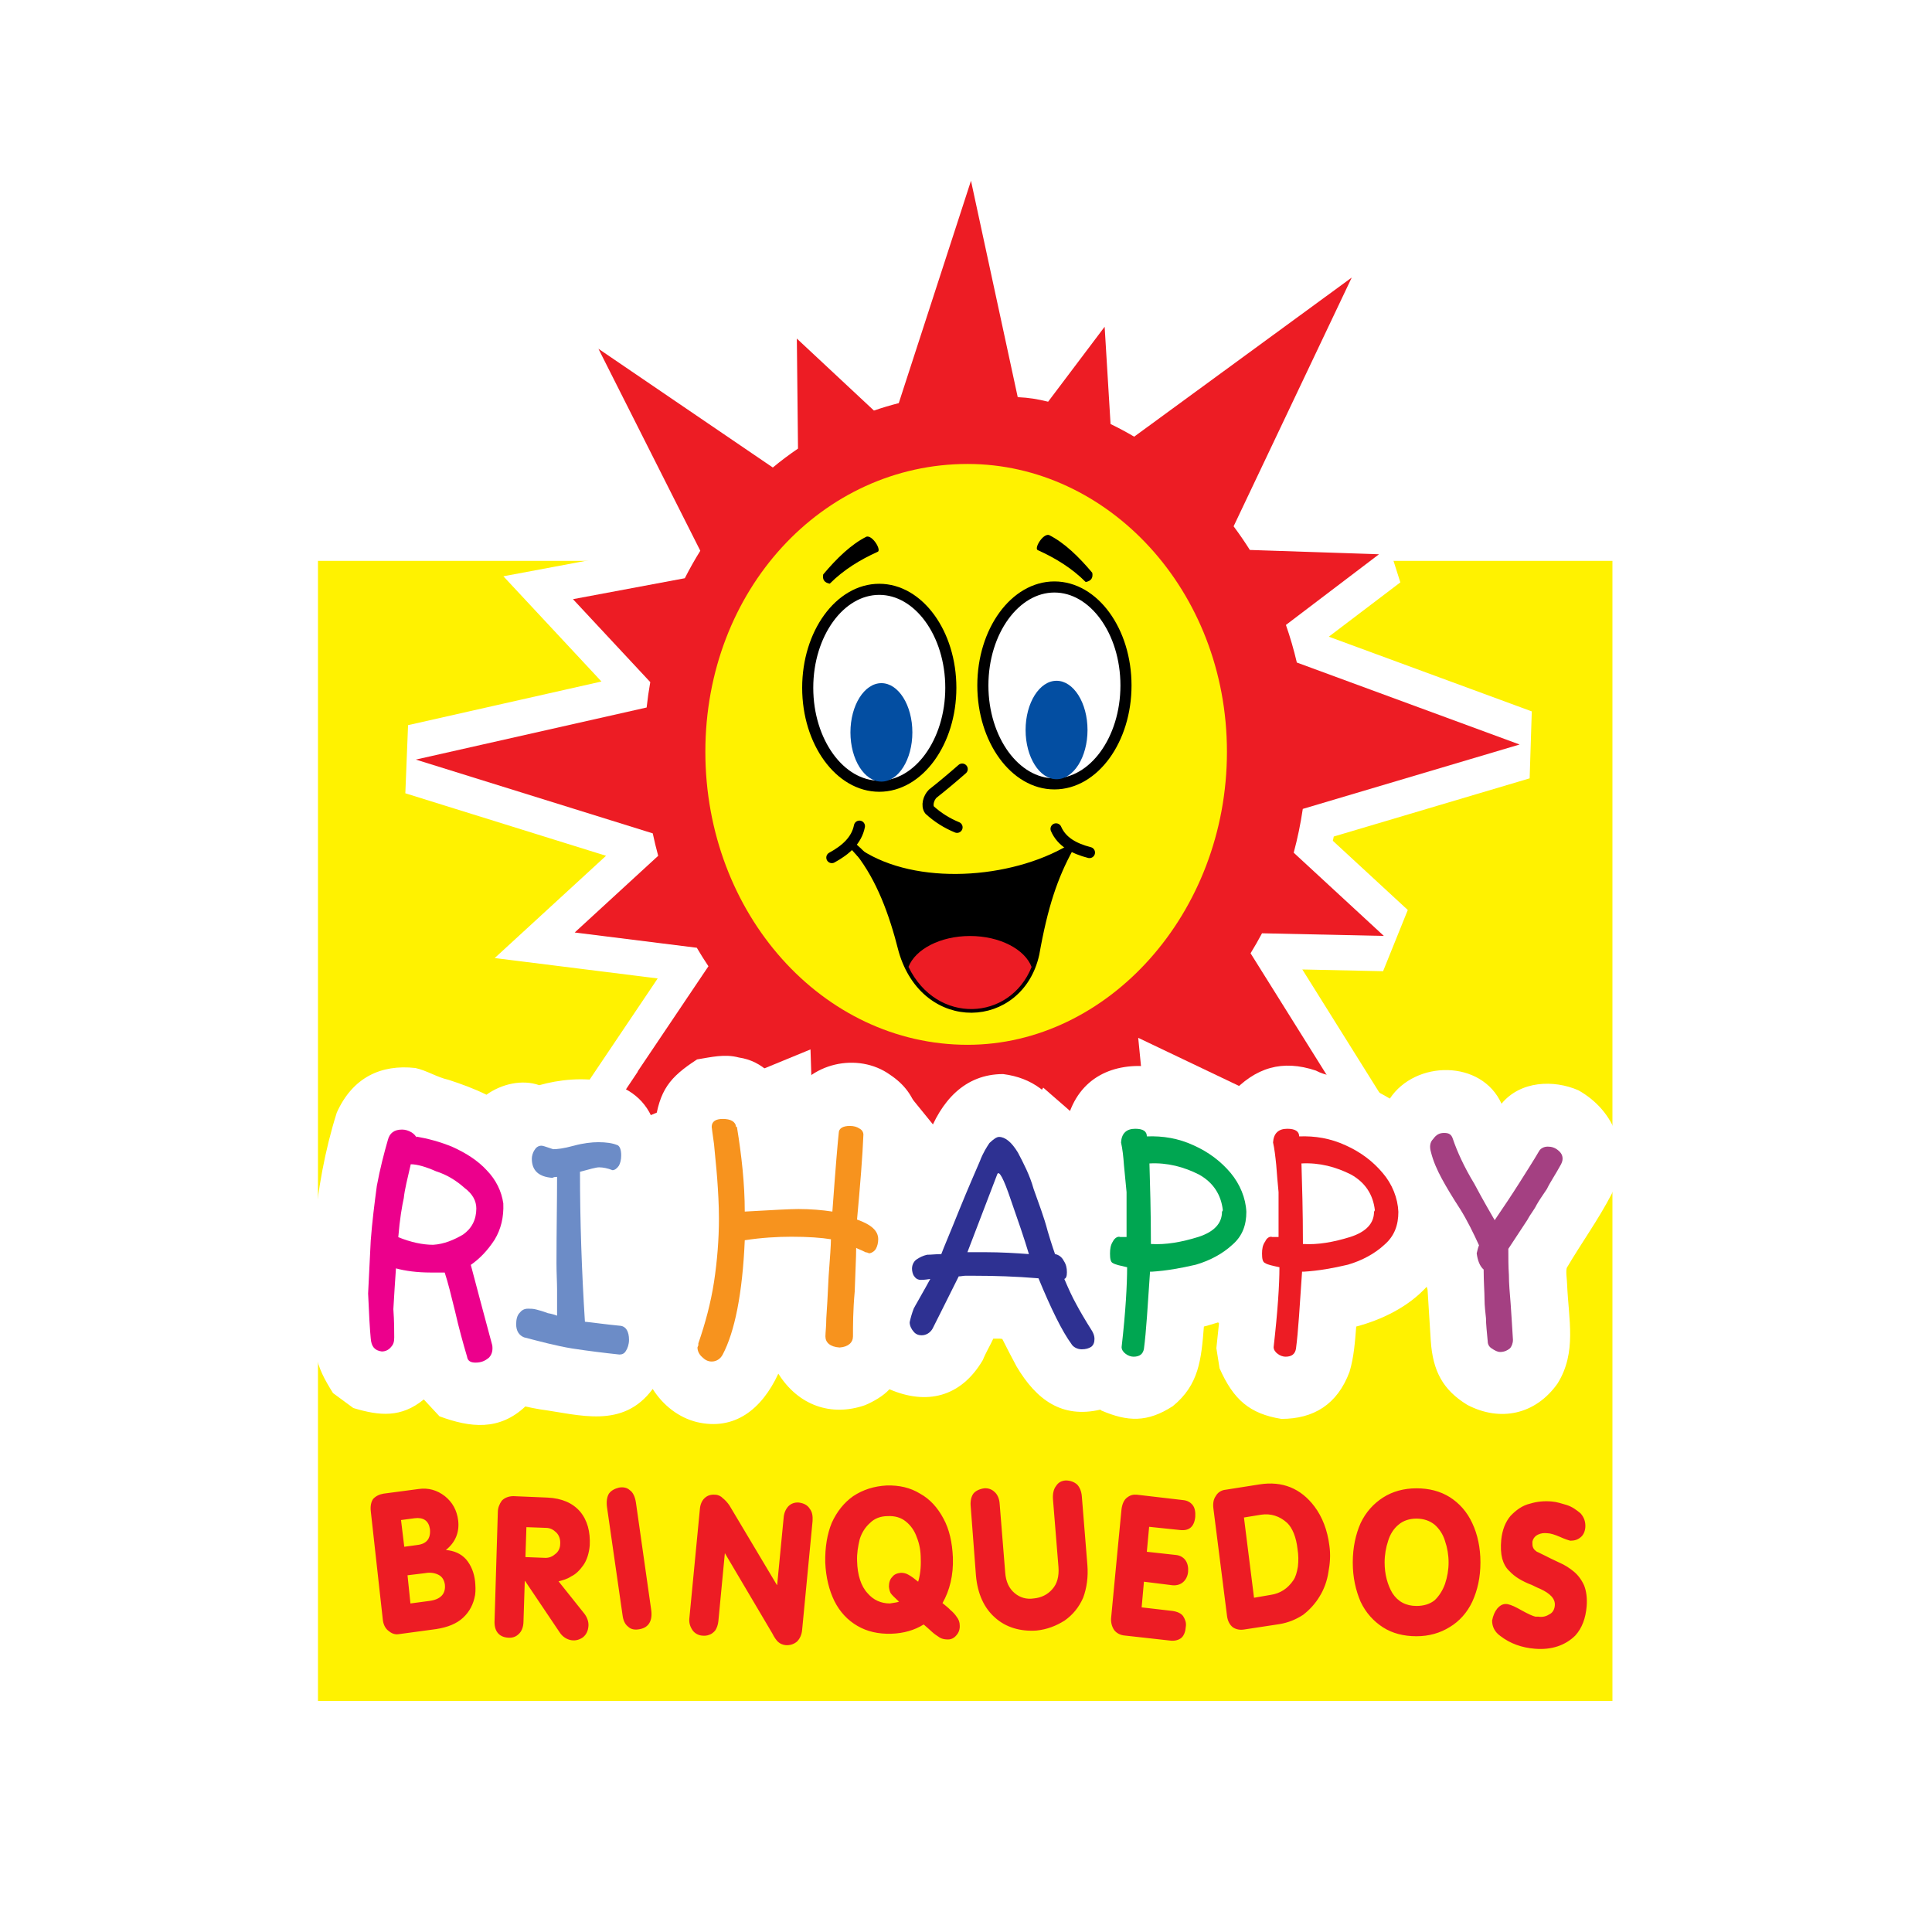
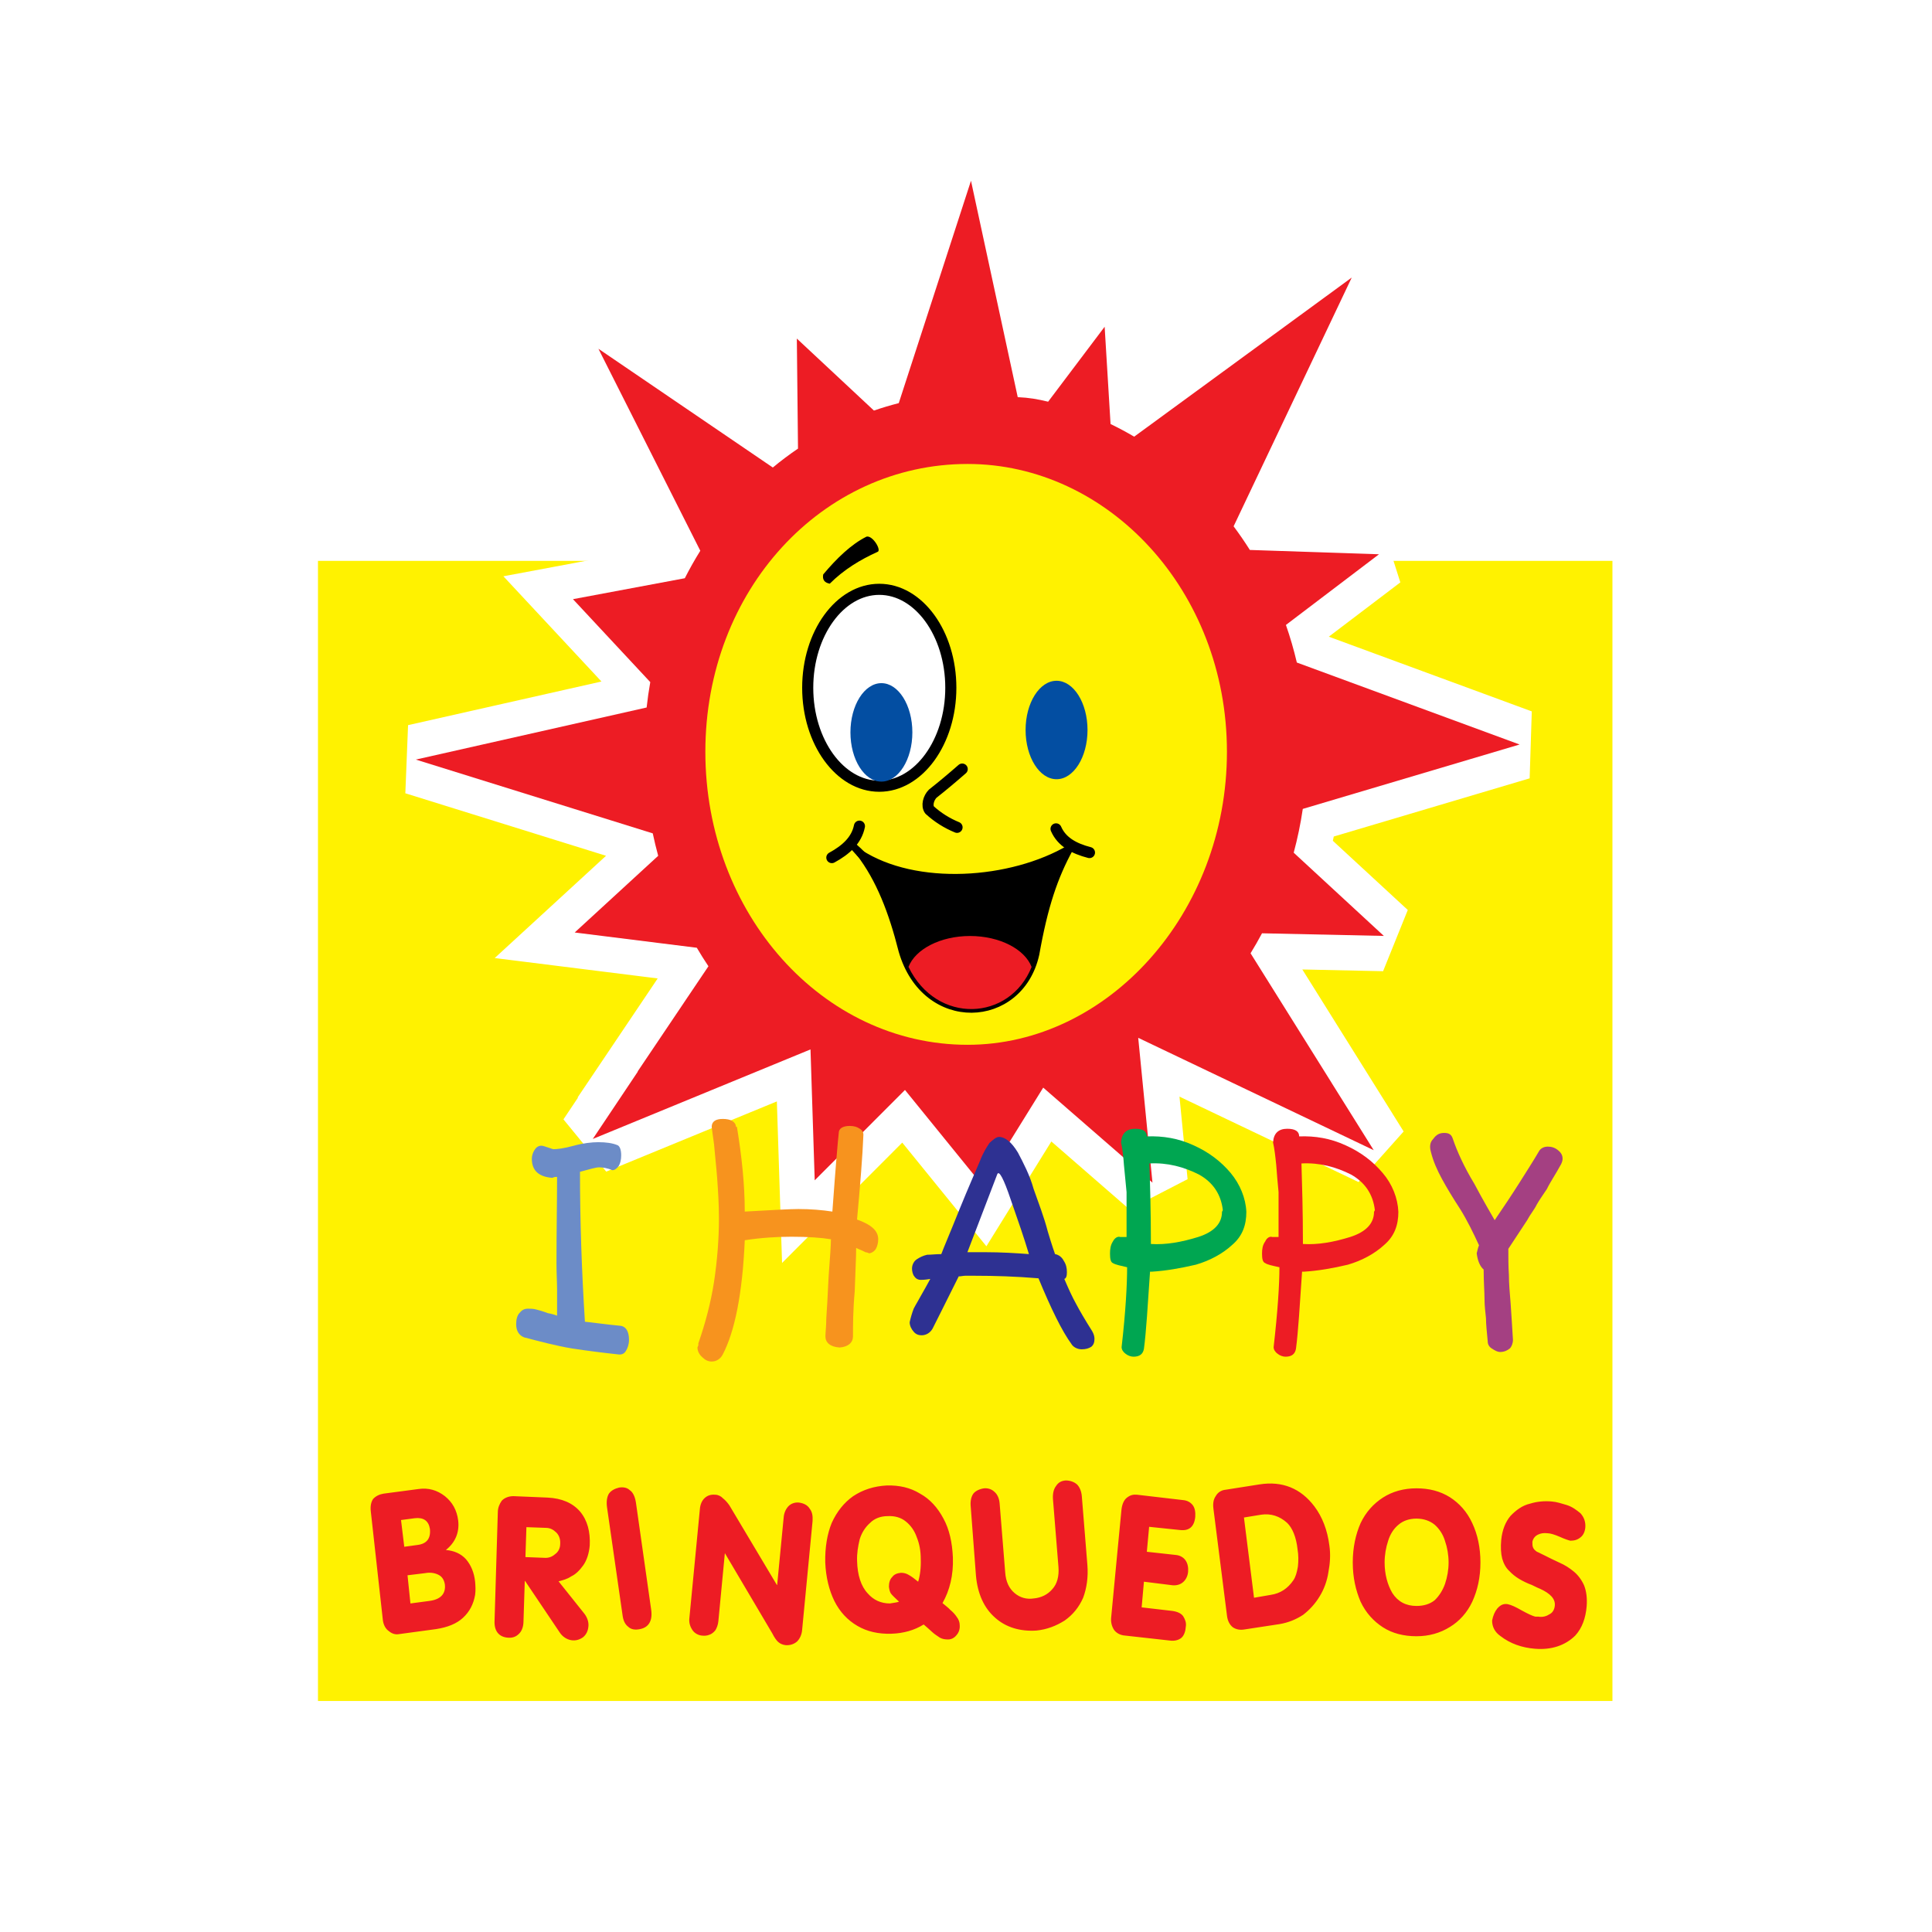
<svg xmlns="http://www.w3.org/2000/svg" version="1.0" id="Layer_1" x="0px" y="0px" width="192.756px" height="192.756px" viewBox="0 0 192.756 192.756" enable-background="new 0 0 192.756 192.756" xml:space="preserve">
  <g>
-     <polygon fill-rule="evenodd" clip-rule="evenodd" fill="#FFFFFF" points="0,0 192.756,0 192.756,192.756 0,192.756 0,0  " />
    <polygon fill-rule="evenodd" clip-rule="evenodd" fill="#FFF200" points="31.724,55.958 160.873,55.958 160.873,169.707    31.724,169.707 31.724,55.958  " />
    <path fill="none" stroke="#FFFFFF" stroke-width="7.043" stroke-miterlimit="2.613" d="M132.845,108.023l4.211,6.732   l-23.496-11.211l1.422,14.447l-10.9-9.479l-6.054,9.766l-7.739-9.533l-9.005,9.014l-0.42-13.059l-21.721,8.936l4.495-6.725   l-0.024-0.004l4.513-6.707l0.511-0.764l0.001,0.002l2.042-3.034c-0.404-0.601-0.79-1.218-1.159-1.846l-12.183-1.524l8.329-7.651   c-0.201-0.737-0.382-1.483-0.542-2.238l-23.638-7.362l23.027-5.195c0.093-0.855,0.215-1.7,0.363-2.534l-7.712-8.275l11.158-2.089   c0.478-0.94,0.994-1.855,1.546-2.741L59.706,34.797l17.398,11.847c0.809-0.669,1.647-1.3,2.513-1.886L79.501,33.78l7.69,7.181   c0.812-0.279,1.639-0.526,2.478-0.74l7.206-22.186l4.664,21.589c1.146,0.054,1.935,0.189,3.033,0.453l5.638-7.477l0.59,9.706   c0.803,0.387,1.589,0.808,2.357,1.261l21.705-15.874L123.077,52.51c0.568,0.761,1.11,1.548,1.621,2.359l12.885,0.431l-9.287,7.051   c0.425,1.218,0.79,2.469,1.089,3.75l22.225,8.179l-21.631,6.425c-0.219,1.488-0.523,2.946-0.906,4.369l8.993,8.303l-12.155-0.262   c-0.362,0.678-0.742,1.343-1.142,1.993l8.08,12.917H132.845L132.845,108.023z" />
    <path fill-rule="evenodd" clip-rule="evenodd" fill="#ED1C24" d="M132.845,108.023l4.211,6.732l-23.496-11.211l1.422,14.447   l-10.9-9.479l-6.054,9.766l-7.739-9.533l-9.005,9.014l-0.42-13.059l-21.722,8.934l4.496-6.723l-0.024-0.004l4.513-6.707   l0.511-0.764l0.001,0.002l2.042-3.034c-0.403-0.601-0.79-1.218-1.159-1.846l-12.183-1.524l8.329-7.651   c-0.201-0.737-0.382-1.483-0.542-2.238l-23.638-7.362l23.027-5.196c0.093-0.854,0.215-1.7,0.363-2.533l-7.712-8.275l11.158-2.089   c0.478-0.94,0.994-1.855,1.546-2.741L59.706,34.797l17.398,11.847c0.809-0.669,1.647-1.3,2.513-1.887L79.501,33.78l7.69,7.181   c0.812-0.279,1.639-0.526,2.478-0.74l7.206-22.186l4.664,21.589c1.146,0.054,1.935,0.189,3.033,0.453l5.638-7.477l0.59,9.706   c0.803,0.387,1.589,0.808,2.356,1.261l21.706-15.874L123.077,52.51c0.568,0.761,1.11,1.548,1.621,2.359l12.885,0.431l-9.287,7.051   c0.425,1.218,0.79,2.469,1.089,3.75l22.225,8.179l-21.631,6.425c-0.219,1.488-0.523,2.946-0.906,4.369l8.993,8.303l-12.155-0.262   c-0.362,0.678-0.742,1.343-1.142,1.993l8.08,12.917H132.845L132.845,108.023z" />
    <path fill-rule="evenodd" clip-rule="evenodd" fill="#FFF200" d="M96.54,46.289c-14.492,0-26.167,12.583-26.167,28.718   c0,16.133,11.675,29.233,26.167,29.233c13.963,0,25.872-13.1,25.872-29.233C122.412,58.873,110.503,46.289,96.54,46.289   L96.54,46.289z" />
    <path fill-rule="evenodd" clip-rule="evenodd" fill="#FFFFFF" stroke="#000000" stroke-width="1.107" stroke-linecap="round" stroke-linejoin="round" stroke-miterlimit="2.613" d="   M87.725,58.797c3.932,0,7.139,4.413,7.139,9.823s-3.208,9.822-7.139,9.822s-7.139-4.413-7.139-9.822S83.793,58.797,87.725,58.797   L87.725,58.797z" />
    <path fill-rule="evenodd" clip-rule="evenodd" fill="#034EA2" d="M87.939,68.158c1.702,0,3.088,2.206,3.088,4.911   s-1.387,4.912-3.088,4.912c-1.703,0-3.091-2.207-3.091-4.912S86.237,68.158,87.939,68.158L87.939,68.158z" />
-     <path fill-rule="evenodd" clip-rule="evenodd" fill="#FFFFFF" stroke="#000000" stroke-width="1.107" stroke-linecap="round" stroke-linejoin="round" stroke-miterlimit="2.613" d="   M105.199,58.563c3.933,0,7.14,4.412,7.14,9.822c0,5.411-3.207,9.822-7.14,9.822c-3.932,0-7.139-4.412-7.139-9.822   C98.061,62.975,101.268,58.563,105.199,58.563L105.199,58.563z" />
    <path fill-rule="evenodd" clip-rule="evenodd" fill="#034EA2" d="M105.412,67.921c1.702,0,3.09,2.206,3.09,4.911   s-1.388,4.911-3.09,4.911s-3.089-2.206-3.089-4.911S103.71,67.921,105.412,67.921L105.412,67.921z" />
    <path fill-rule="evenodd" clip-rule="evenodd" d="M82.785,58.234c1.389-1.395,3.045-2.396,4.751-3.167   c0.468-0.11-0.461-1.686-1.083-1.527c-1.537,0.769-2.977,2.17-4.322,3.771C82.034,57.828,82.252,58.134,82.785,58.234   L82.785,58.234z" />
-     <path fill-rule="evenodd" clip-rule="evenodd" d="M108.322,58.068c-1.389-1.395-3.045-2.395-4.751-3.167   c-0.469-0.109,0.462-1.685,1.083-1.526c1.537,0.769,2.977,2.17,4.322,3.771C109.073,57.662,108.857,57.969,108.322,58.068   L108.322,58.068z" />
    <path fill="none" stroke="#000000" stroke-width="1.107" stroke-linecap="round" stroke-linejoin="round" stroke-miterlimit="2.613" d="   M96,76.731c-1.04,0.911-2.021,1.729-2.944,2.456c-0.419,0.422-0.63,1.191-0.313,1.623c0.807,0.737,1.72,1.314,2.742,1.733    M82.993,85.563c1.417-0.771,2.477-1.739,2.753-3.138 M108.696,85.06c-1.54-0.396-2.773-1.072-3.334-2.364" />
    <path fill-rule="evenodd" clip-rule="evenodd" stroke="#000000" stroke-width="0.704" stroke-linejoin="round" stroke-miterlimit="2.613" d="   M106.733,84.636c-5.859,3.455-15.388,4.107-20.964,0.465c1.987,2.588,3.247,5.842,4.235,9.761   c2.304,7.962,11.758,7.464,13.337,0.332C104.197,90.377,105.177,87.484,106.733,84.636L106.733,84.636z" />
    <path fill="none" stroke="#000000" stroke-width="0.704" stroke-linecap="round" stroke-linejoin="round" stroke-miterlimit="2.613" d="   M86.325,85.602c-0.519-0.305-0.95-0.979-1.385-1.343c0.372,0.345,1.063,0.894,1.462,1.512" />
    <path fill-rule="evenodd" clip-rule="evenodd" fill="#ED1C24" d="M96.781,93.385c2.963,0,5.462,1.318,6.142,3.089   c-2.165,5.407-9.475,5.793-12.282-0.007C91.325,94.7,93.821,93.385,96.781,93.385L96.781,93.385z" />
    <path fill-rule="evenodd" clip-rule="evenodd" fill="#ED1C24" d="M40.334,154.322l1.295-0.178c0.94-0.107,1.361-0.643,1.264-1.602   c-0.129-0.818-0.647-1.174-1.523-1.068l-1.36,0.18L40.334,154.322L40.334,154.322z M40.949,159.977l1.88-0.25   c1.135-0.143,1.653-0.713,1.557-1.637c-0.065-0.424-0.26-0.781-0.617-0.959c-0.324-0.178-0.81-0.285-1.36-0.178l-1.75,0.213   L40.949,159.977L40.949,159.977z M36.996,150.799c-0.064-0.533,0.032-0.959,0.227-1.244c0.26-0.283,0.616-0.463,1.038-0.533   l3.5-0.463c0.972-0.141,1.848,0.109,2.626,0.713c0.746,0.602,1.199,1.387,1.329,2.453c0.129,1.174-0.292,2.17-1.232,2.918   c0.811,0.068,1.492,0.354,2.01,0.924c0.486,0.57,0.811,1.314,0.908,2.24c0.033,0.391,0.065,0.854,0,1.316   c-0.162,0.924-0.551,1.672-1.199,2.275c-0.648,0.605-1.556,0.961-2.69,1.137l-3.694,0.5c-0.356,0.07-0.712-0.037-1.004-0.285   c-0.325-0.215-0.551-0.604-0.616-1.102L36.996,150.799L36.996,150.799z M49.668,150.871c0-0.426,0.161-0.816,0.387-1.137   c0.26-0.285,0.682-0.463,1.168-0.463l3.402,0.143c1.427,0.07,2.496,0.533,3.242,1.385c0.745,0.889,1.037,2.029,0.972,3.381   c-0.065,0.781-0.292,1.494-0.648,1.992c-0.356,0.496-0.745,0.889-1.199,1.102c-0.422,0.285-0.876,0.393-1.264,0.496l2.528,3.168   c0.291,0.354,0.486,0.816,0.454,1.277c-0.033,0.467-0.195,0.855-0.551,1.141c-0.356,0.248-0.746,0.354-1.167,0.285   c-0.422-0.072-0.843-0.32-1.134-0.748l-3.468-5.156h-0.033l-0.128,4.018c0,0.57-0.195,1.031-0.486,1.281   c-0.293,0.285-0.649,0.391-1.07,0.355c-0.908-0.07-1.394-0.676-1.329-1.742L49.668,150.871L49.668,150.871z M52.52,152.365   l-0.098,2.986l1.848,0.072c0.421,0.035,0.777-0.072,1.102-0.355c0.356-0.248,0.518-0.641,0.518-1.031   c0.033-0.428-0.097-0.855-0.39-1.139c-0.291-0.283-0.615-0.463-1.036-0.463L52.52,152.365L52.52,152.365z M60.556,150.336   c-0.065-0.531,0-0.994,0.195-1.314c0.227-0.318,0.584-0.498,1.004-0.604c0.421-0.072,0.811,0,1.07,0.25   c0.324,0.211,0.519,0.639,0.616,1.205l1.524,10.709c0.162,1.102-0.228,1.777-1.103,1.953c-0.519,0.109-0.907,0.037-1.2-0.246   c-0.323-0.25-0.486-0.641-0.55-1.141L60.556,150.336L60.556,150.336z M69.825,150.586c0.033-0.463,0.195-0.852,0.455-1.102   c0.291-0.285,0.647-0.393,1.069-0.355c0.292,0,0.584,0.143,0.777,0.355c0.228,0.178,0.454,0.428,0.649,0.711l4.731,7.932h0.032   l0.649-6.725c0.032-0.424,0.193-0.816,0.453-1.102c0.26-0.283,0.648-0.428,1.069-0.389c0.519,0.07,0.875,0.283,1.07,0.604   c0.26,0.32,0.324,0.748,0.291,1.244l-1.037,10.812c-0.032,0.498-0.227,0.926-0.519,1.211c-0.292,0.248-0.68,0.389-1.135,0.355   c-0.292-0.035-0.55-0.145-0.744-0.322c-0.163-0.141-0.39-0.461-0.585-0.854l-4.731-8.002l-0.648,6.793   c-0.033,0.357-0.161,0.676-0.292,0.891c-0.162,0.213-0.389,0.391-0.616,0.461c-0.259,0.107-0.519,0.107-0.81,0.072   c-0.421-0.072-0.745-0.32-0.908-0.605c-0.226-0.357-0.323-0.746-0.258-1.209L69.825,150.586L69.825,150.586z M92.155,162.074   c-0.908,0.57-2.009,0.889-3.24,0.924c-1.264,0.037-2.399-0.213-3.371-0.783c-0.973-0.566-1.75-1.387-2.302-2.488   c-0.518-1.066-0.842-2.346-0.907-3.84c-0.032-1.494,0.194-2.846,0.647-3.947c0.52-1.141,1.232-2.027,2.14-2.668   c0.972-0.643,2.074-0.996,3.337-1.066c1.232-0.037,2.366,0.213,3.338,0.816c0.972,0.533,1.75,1.387,2.334,2.49   c0.583,1.066,0.875,2.383,0.939,3.877c0.064,1.777-0.325,3.307-1.037,4.551c0.291,0.25,0.583,0.463,0.778,0.678   c0.259,0.211,0.486,0.461,0.648,0.711c0.194,0.248,0.292,0.533,0.292,0.818c0.032,0.389-0.098,0.746-0.325,0.996   c-0.227,0.283-0.518,0.426-0.843,0.426c-0.292,0-0.551-0.035-0.81-0.178c-0.26-0.178-0.551-0.355-0.777-0.57   C92.771,162.609,92.447,162.324,92.155,162.074L92.155,162.074z M88.559,151.264c-0.713,0-1.33,0.248-1.75,0.676   c-0.486,0.426-0.843,0.994-1.037,1.635c-0.163,0.676-0.292,1.422-0.26,2.17c0.033,1.387,0.389,2.525,1.069,3.236   c0.552,0.639,1.297,0.996,2.205,0.996c0.421-0.072,0.746-0.107,0.908-0.178c-0.421-0.391-0.712-0.676-0.811-0.818   c-0.097-0.143-0.162-0.391-0.195-0.676c0-0.393,0.098-0.746,0.325-0.961c0.195-0.283,0.52-0.391,0.875-0.426   c0.292,0,0.551,0.07,0.777,0.213c0.26,0.143,0.551,0.355,0.94,0.676c0.194-0.641,0.292-1.422,0.258-2.275   c0-0.785-0.129-1.494-0.388-2.137c-0.228-0.674-0.616-1.207-1.102-1.598C89.887,151.402,89.271,151.227,88.559,151.264   L88.559,151.264z M99.738,150.055l0.551,6.826c0.064,0.926,0.39,1.602,0.94,2.064c0.552,0.463,1.199,0.639,1.912,0.531   c0.745-0.068,1.393-0.389,1.848-0.924c0.486-0.533,0.681-1.279,0.615-2.203l-0.551-6.795c-0.032-0.533,0.065-0.996,0.323-1.314   c0.228-0.357,0.552-0.5,0.941-0.535c0.452,0,0.843,0.143,1.133,0.393c0.26,0.248,0.454,0.709,0.486,1.209l0.552,6.83   c0.097,1.207-0.065,2.311-0.422,3.271c-0.421,0.959-1.037,1.705-1.848,2.275c-0.843,0.531-1.75,0.889-2.819,0.998   c-1.619,0.104-3.047-0.322-4.115-1.283c-1.102-0.959-1.751-2.385-1.912-4.195l-0.519-6.828c-0.065-0.57,0.032-1.033,0.259-1.354   c0.228-0.285,0.615-0.463,1.07-0.531c0.421-0.037,0.777,0.105,1.036,0.354C99.513,149.092,99.706,149.52,99.738,150.055   L99.738,150.055z M111.502,154.643l0.39-4.057c0.065-0.531,0.26-0.959,0.552-1.172c0.324-0.25,0.615-0.322,1.004-0.285l4.57,0.533   c0.421,0.035,0.745,0.211,0.972,0.496c0.227,0.287,0.292,0.713,0.26,1.176c-0.098,0.996-0.616,1.422-1.523,1.316l-3.078-0.32   l-0.229,2.49l2.886,0.318c0.421,0.035,0.777,0.25,0.972,0.535c0.227,0.32,0.292,0.744,0.259,1.137   c-0.032,0.393-0.194,0.748-0.453,0.996c-0.292,0.283-0.681,0.391-1.103,0.355l-2.851-0.355l-0.228,2.561l3.078,0.357   c0.487,0.07,0.875,0.246,1.069,0.531c0.194,0.32,0.324,0.641,0.26,1.033c-0.032,0.461-0.162,0.854-0.421,1.102   c-0.292,0.25-0.713,0.355-1.199,0.285l-4.472-0.498c-0.455-0.035-0.843-0.25-1.071-0.568c-0.227-0.357-0.322-0.748-0.291-1.176   L111.502,154.643L111.502,154.643z M124.109,151.402l1.005,8.006l1.653-0.285c0.974-0.143,1.717-0.641,2.269-1.457   c0.228-0.322,0.355-0.785,0.454-1.352c0.065-0.57,0.065-1.176-0.033-1.746c-0.13-1.209-0.519-2.133-1.037-2.629   c-0.746-0.676-1.62-0.961-2.593-0.818L124.109,151.402L124.109,151.402z M121.063,150.516c-0.064-0.498,0-0.924,0.227-1.244   c0.194-0.357,0.551-0.604,1.004-0.643l3.371-0.531c2.27-0.357,4.115,0.393,5.478,2.203c0.778,1.033,1.295,2.35,1.491,3.914   c0.13,0.889,0.064,1.779-0.098,2.631c-0.13,0.891-0.453,1.744-0.874,2.42c-0.422,0.711-1.005,1.352-1.653,1.848   c-0.712,0.463-1.492,0.783-2.366,0.926l-3.5,0.533c-0.422,0.072-0.811,0-1.135-0.213c-0.324-0.248-0.519-0.641-0.584-1.104   L121.063,150.516L121.063,150.516z M141.318,148.49c1.264,0,2.366,0.281,3.338,0.887c0.94,0.605,1.718,1.459,2.236,2.596   c0.52,1.105,0.811,2.42,0.811,3.914s-0.291,2.773-0.811,3.912c-0.519,1.104-1.296,1.955-2.236,2.525   c-0.972,0.604-2.074,0.924-3.338,0.924s-2.398-0.285-3.338-0.889c-0.94-0.605-1.718-1.457-2.236-2.561   c-0.485-1.139-0.778-2.418-0.778-3.912s0.293-2.809,0.778-3.914c0.519-1.102,1.296-1.955,2.236-2.559   C138.92,148.807,140.055,148.49,141.318,148.49L141.318,148.49z M141.318,151.512c-0.713,0-1.327,0.213-1.782,0.604   c-0.486,0.393-0.843,0.963-1.037,1.602c-0.227,0.676-0.356,1.422-0.356,2.17c0,1.174,0.291,2.24,0.777,3.059   c0.552,0.854,1.362,1.279,2.398,1.279c0.713,0,1.33-0.178,1.814-0.566c0.453-0.428,0.812-0.998,1.039-1.639   c0.226-0.676,0.355-1.387,0.355-2.133c0-0.748-0.13-1.494-0.355-2.135c-0.196-0.674-0.586-1.244-1.039-1.637   C142.648,151.725,142.031,151.512,141.318,151.512L141.318,151.512z M149.777,153.645c0.098-0.994,0.421-1.814,0.94-2.418   c0.552-0.568,1.166-1.031,1.944-1.209c0.682-0.213,1.426-0.283,2.171-0.213c0.487,0.035,1.003,0.213,1.49,0.354   c0.553,0.178,0.973,0.5,1.362,0.82c0.355,0.391,0.517,0.852,0.485,1.387c-0.032,0.428-0.193,0.783-0.453,0.994   c-0.292,0.25-0.615,0.357-1.039,0.357c-0.16-0.037-0.516-0.143-1.067-0.393c-0.487-0.211-0.94-0.354-1.232-0.354   c-0.357-0.037-0.648,0-0.939,0.143c-0.292,0.141-0.485,0.389-0.552,0.709c0,0.25,0,0.428,0.066,0.57   c0.063,0.176,0.226,0.318,0.39,0.428c0.193,0.07,0.485,0.248,0.808,0.389c0.357,0.18,0.843,0.428,1.395,0.678   c0.584,0.25,1.07,0.57,1.491,0.924c0.389,0.32,0.744,0.783,1.004,1.352c0.228,0.57,0.325,1.279,0.26,2.1   c-0.099,1.172-0.453,2.168-1.135,2.916c-1.003,0.994-2.397,1.457-4.05,1.314c-1.264-0.105-2.433-0.498-3.437-1.279   c-0.551-0.393-0.811-0.924-0.811-1.529c0.098-0.496,0.26-0.889,0.52-1.209c0.322-0.355,0.616-0.498,1.038-0.428   c0.354,0.072,0.809,0.285,1.426,0.641c0.583,0.318,1.035,0.533,1.327,0.604c0.13,0,0.228,0,0.291,0   c0.455,0.072,0.811-0.035,1.137-0.246c0.291-0.143,0.484-0.463,0.517-0.855c0.066-0.674-0.453-1.209-1.458-1.672   c-0.098-0.035-0.421-0.178-0.841-0.391c-0.487-0.178-0.909-0.391-1.265-0.604c-0.357-0.215-0.713-0.5-0.973-0.785   c-0.357-0.32-0.583-0.781-0.713-1.244C149.745,154.996,149.711,154.357,149.777,153.645L149.777,153.645z" />
-     <path fill-rule="evenodd" clip-rule="evenodd" fill="#FFFFFF" d="M48.533,109.221c1.505-1.078,3.561-1.555,5.268-0.951   c3.908-1.111,9.985-1.08,11.52,3.971c0.463-3.527,1.504-4.766,4.226-6.543c1.389-0.223,2.75-0.572,4.168-0.191   c2.402,0.35,3.878,2.096,5.065,4.256c1.881-3.811,6.859-4.795,10.015-2.539c2.952,1.967,3.155,4.637,3.011,8.1   c0.085-0.541,0.492-1.334,0.723-1.812c1.331-3.684,3.734-6.352,7.554-6.352c2.952,0.381,4.776,1.904,6.396,4.541   c1.158-4.287,4.688-5.717,8.423-5.271c0.811,0.254,1.65,0.73,2.432,0.795c1.997,0.412,3.646,0.984,5.441,1.967   c2.489-2.73,5.182-3.492,8.51-2.381c0.927,0.508,1.969,0.572,2.981,0.793c1.533,0.479,3.011,1.176,4.4,2.002   c2.546-3.844,9.146-3.906,11.142,0.51c1.883-2.289,5.21-2.414,7.672-1.336c3.616,2.033,5.325,6.162,3.327,10.324   c-1.331,2.572-3.037,4.924-4.457,7.336c-0.175,0.256,0,1.273,0,1.686c0.145,3.527,0.985,6.797-0.955,9.91   c-2.2,3.113-5.731,3.844-9.002,2.129c-2.433-1.492-3.445-3.367-3.646-6.418c-0.117-1.684-0.202-3.398-0.319-5.082l-0.087-0.285   c-1.851,2.033-4.515,3.305-7.031,3.971c-0.117,1.492-0.232,3.08-0.666,4.51c-1.217,3.271-3.59,4.703-6.802,4.703   c-3.156-0.51-4.777-1.908-6.166-5.051l-0.318-2.004l0.261-2.477l-0.088-0.096l-0.839,0.256l-0.579,0.158   c-0.261,3.303-0.492,5.812-3.098,7.939c-2.546,1.652-4.514,1.559-7.12,0.445l-0.116-0.094c-3.819,0.889-6.367-0.953-8.363-4.32   c-0.463-0.857-0.984-1.875-1.418-2.732l-0.232-0.031h-0.666c-0.289,0.635-0.78,1.461-1.041,2.129   c-2.2,3.748-5.645,4.508-9.319,2.92c-0.638,0.701-1.622,1.24-2.432,1.588c-3.386,1.176-6.657,0.033-8.654-3.143   c-1.649,3.559-4.371,5.715-8.134,4.828c-1.795-0.445-3.358-1.652-4.4-3.303c-2.981,4.031-7.294,2.572-11.259,2.033   c-0.405-0.066-1.042-0.191-1.446-0.287c-2.605,2.443-5.471,2.129-8.568,0.984l-1.564-1.684c-2.257,1.844-4.399,1.652-7.033,0.857   l-2.026-1.492c-0.868-1.398-1.418-2.383-1.765-4.035c-0.84-7.719-0.202-16.549,2.142-23.949c1.591-3.527,4.429-4.828,7.844-4.447   c1.158,0.254,2.142,0.92,3.3,1.176C46.015,108.143,47.318,108.619,48.533,109.221L48.533,109.221z" />
    <path fill-rule="evenodd" clip-rule="evenodd" fill="#A44082" d="M142.757,114.908c-0.145-0.51-0.088-0.953,0.232-1.271   c0.318-0.445,0.635-0.604,1.1-0.604c0.491,0,0.724,0.158,0.867,0.604c0.408,1.207,1.102,2.764,2.144,4.479   c0.925,1.748,1.648,2.955,2.024,3.621c0.869-1.27,1.736-2.572,2.46-3.717c0.695-1.109,1.419-2.223,1.971-3.176   c0.145-0.254,0.461-0.445,0.867-0.445c0.377,0,0.694,0.096,1.013,0.35c0.318,0.256,0.464,0.51,0.464,0.857   c0,0.191-0.059,0.35-0.146,0.541c-0.55,1.016-1.1,1.811-1.418,2.479c-0.406,0.604-0.78,1.143-1.013,1.555   c-0.262,0.541-0.638,0.953-0.955,1.557c-0.406,0.604-1.013,1.557-1.881,2.859c0,0.857,0,1.748,0.057,2.605   c0,0.857,0.088,1.811,0.173,2.857c0.087,1.113,0.145,2.32,0.232,3.621c0,0.35-0.146,0.699-0.317,0.859   c-0.231,0.189-0.552,0.348-0.955,0.348c-0.289,0-0.552-0.158-0.841-0.348c-0.26-0.16-0.404-0.414-0.404-0.699   c-0.086-0.953-0.174-1.715-0.174-2.318c-0.058-0.604-0.146-1.207-0.146-1.906s-0.087-1.717-0.087-2.955   c-0.377-0.316-0.608-0.92-0.693-1.619c0.085-0.35,0.145-0.604,0.231-0.795c-0.551-1.207-1.188-2.51-1.883-3.621   c-0.724-1.111-1.359-2.16-1.823-3.018S142.989,115.861,142.757,114.908L142.757,114.908z" />
    <path fill-rule="evenodd" clip-rule="evenodd" fill="#ED1C24" d="M137.17,120.746c-0.173-1.555-0.955-2.764-2.372-3.559   c-1.507-0.762-3.155-1.207-4.951-1.109c0.061,2.064,0.146,4.732,0.146,8.035c1.506,0.096,3.07-0.189,4.718-0.699   c1.592-0.508,2.375-1.365,2.375-2.51L137.17,120.746L137.17,120.746z M139.515,120.904c0,1.303-0.377,2.416-1.417,3.305   c-0.928,0.857-2.2,1.557-3.619,1.969c-1.477,0.35-2.894,0.604-4.4,0.699c0,0-0.086,0-0.171,0c-0.232,3.367-0.378,5.971-0.609,7.688   c-0.087,0.508-0.406,0.793-1.042,0.793c-0.232,0-0.549-0.096-0.781-0.285c-0.231-0.16-0.406-0.414-0.406-0.668   c0.406-3.557,0.58-6.225,0.58-7.973c-0.726-0.158-1.188-0.254-1.419-0.412c-0.261-0.096-0.318-0.445-0.318-0.953   c0-0.445,0.058-0.857,0.318-1.207c0.145-0.35,0.463-0.539,0.693-0.445h0.407h0.231c0-0.762,0-1.557,0-2.16s0-1.365,0-2.318   c-0.087-0.953-0.175-1.842-0.231-2.699c-0.087-0.857-0.175-1.621-0.319-2.256c0.058-0.922,0.551-1.365,1.419-1.365   c0.781,0,1.188,0.254,1.188,0.762c1.562-0.062,3.125,0.189,4.63,0.889c1.506,0.668,2.75,1.621,3.705,2.764   C138.908,118.143,139.457,119.539,139.515,120.904L139.515,120.904z" />
    <path fill-rule="evenodd" clip-rule="evenodd" fill="#00A651" d="M122.003,120.746c-0.174-1.555-0.955-2.764-2.374-3.559   c-1.505-0.762-3.154-1.207-4.949-1.109c0.059,2.064,0.146,4.732,0.146,8.035c1.505,0.096,3.067-0.189,4.718-0.699   c1.593-0.508,2.374-1.365,2.374-2.51L122.003,120.746L122.003,120.746z M124.348,120.904c0,1.303-0.376,2.416-1.418,3.305   c-0.927,0.857-2.2,1.557-3.618,1.969c-1.505,0.35-2.924,0.604-4.399,0.699c0,0-0.087,0-0.174,0   c-0.231,3.367-0.376,5.971-0.608,7.688c-0.086,0.508-0.405,0.793-1.041,0.793c-0.231,0-0.55-0.096-0.782-0.285   c-0.23-0.16-0.405-0.414-0.405-0.668c0.405-3.557,0.55-6.225,0.55-7.973c-0.694-0.158-1.158-0.254-1.418-0.412   c-0.232-0.096-0.289-0.445-0.289-0.953c0-0.445,0.057-0.857,0.289-1.207c0.174-0.35,0.493-0.539,0.724-0.445h0.377h0.261   c0-0.762,0-1.557,0-2.16s0-1.365,0-2.318c-0.088-0.953-0.175-1.842-0.261-2.699c-0.058-0.857-0.146-1.621-0.29-2.256   c0.058-0.922,0.551-1.365,1.419-1.365c0.781,0,1.157,0.254,1.157,0.762c1.592-0.062,3.154,0.189,4.66,0.889   c1.505,0.668,2.749,1.621,3.705,2.764C123.712,118.143,124.29,119.539,124.348,120.904L124.348,120.904z" />
    <path fill-rule="evenodd" clip-rule="evenodd" fill="#2E3192" d="M102.654,125.121c-0.463-1.557-1.099-3.398-1.822-5.463   c-0.694-2.064-1.158-2.922-1.332-2.51l-2.98,7.783h1.736C99.905,124.932,101.382,125.025,102.654,125.121L102.654,125.121z    M98.719,114.035c0.377-0.35,0.695-0.604,0.955-0.604c0.608,0,1.245,0.508,1.882,1.557c0.549,1.047,1.187,2.256,1.564,3.621   c0.49,1.396,1.04,2.797,1.417,4.256c0.405,1.367,0.723,2.256,0.723,2.256c0.378,0.064,0.695,0.318,0.868,0.666   c0.232,0.352,0.317,0.699,0.317,1.145c0,0.412-0.085,0.604-0.258,0.668c0.404,0.951,0.809,1.84,1.186,2.508   c0.317,0.604,0.868,1.557,1.593,2.701c0.144,0.254,0.23,0.508,0.23,0.762c0,0.35-0.087,0.604-0.317,0.795   c-0.233,0.158-0.551,0.254-0.957,0.254c-0.462,0-0.867-0.254-1.013-0.51c-0.954-1.301-2.055-3.557-3.299-6.574   c-2.287-0.191-4.429-0.254-6.31-0.254c-0.463,0-0.781,0-1.013,0c-0.173,0-0.405,0.062-0.636,0.062   c-1.419,2.859-2.288,4.574-2.606,5.209c-0.231,0.414-0.637,0.668-1.1,0.668c-0.231,0-0.55-0.064-0.782-0.35   c-0.232-0.254-0.405-0.604-0.405-0.953c0.087-0.412,0.232-0.92,0.405-1.365c0.231-0.445,0.55-0.953,0.782-1.396   c0.232-0.414,0.55-0.955,0.868-1.557c-0.55,0.094-0.868,0.094-0.955,0.094c-0.231,0-0.463-0.094-0.636-0.35   c-0.145-0.158-0.232-0.508-0.232-0.762c0-0.443,0.232-0.795,0.493-0.953c0.289-0.189,0.607-0.35,1.012-0.443   c0.405,0,0.868-0.064,1.418-0.064c0.231-0.635,0.868-2.098,1.794-4.416c0.956-2.352,1.679-3.969,2.056-4.859   C98.082,114.988,98.488,114.385,98.719,114.035L98.719,114.035z" />
    <path fill-rule="evenodd" clip-rule="evenodd" fill="#F7931E" d="M73.523,112.43c0.464,2.828,0.782,5.686,0.782,8.449   c2.778-0.158,4.573-0.254,5.354-0.254c1.187,0,2.374,0.096,3.387,0.254c0.318-4.414,0.55-7.084,0.637-7.846   c0-0.443,0.406-0.699,1.1-0.699c0.406,0,0.724,0.096,0.956,0.256c0.318,0.158,0.404,0.443,0.404,0.602   c-0.086,2.16-0.318,5.02-0.636,8.482c1.417,0.508,2.113,1.111,2.113,1.969c0,0.35-0.087,0.697-0.232,0.953   c-0.144,0.254-0.463,0.445-0.694,0.445c-0.174-0.096-0.26-0.096-0.318-0.096c-0.492-0.254-0.811-0.35-0.956-0.445   c0,0.953-0.086,2.445-0.145,4.352c-0.173,1.875-0.173,3.432-0.173,4.48c0,0.604-0.463,1.047-1.332,1.109   c-0.956-0.062-1.418-0.506-1.418-1.109c0-0.352,0.088-1.049,0.088-1.811c0.058-0.795,0.145-2.256,0.231-4.162   c0.144-1.906,0.232-3.178,0.232-3.717c-0.955-0.158-2.288-0.254-3.936-0.254c-1.419,0-3.011,0.096-4.661,0.35   c-0.231,5.369-1.012,9.148-2.2,11.404c-0.231,0.443-0.637,0.697-1.1,0.697c-0.405,0-0.695-0.189-0.955-0.445   c-0.289-0.252-0.463-0.604-0.463-0.953c0-0.062,0.086-0.158,0.086-0.252v-0.16c0.695-2,1.245-4.064,1.564-6.131   c0.318-2.096,0.491-4.256,0.491-6.32c0-1.398-0.086-2.764-0.173-3.971c-0.087-1.207-0.232-2.414-0.318-3.463   c-0.145-1.047-0.232-1.652-0.232-1.715c0-0.539,0.405-0.793,1.1-0.793c0.782,0,1.273,0.254,1.332,0.793H73.523L73.523,112.43z" />
    <path fill-rule="evenodd" clip-rule="evenodd" fill="#6C8CC7" d="M61.571,114.24c0.231,0.064,0.406,0.414,0.406,1.018   c0,0.445-0.088,0.793-0.233,1.049c-0.173,0.252-0.405,0.443-0.636,0.443c-0.463-0.191-0.955-0.285-1.332-0.285   c-0.318,0-0.955,0.189-1.91,0.445c0,4.922,0.173,9.941,0.492,14.959c0.695,0.064,1.968,0.256,3.619,0.414   c0.462,0.096,0.78,0.539,0.78,1.396c0,0.445-0.145,0.859-0.318,1.111c-0.145,0.256-0.377,0.352-0.637,0.352   c-1.476-0.158-3.068-0.352-4.718-0.604c-1.562-0.256-3.212-0.699-4.804-1.113c-0.464-0.189-0.782-0.604-0.782-1.301   c0-0.445,0.087-0.859,0.318-1.113c0.232-0.285,0.464-0.445,0.869-0.445c0.23,0,0.55,0,0.868,0.096   c0.232,0.064,0.607,0.158,1.1,0.35c0.377,0.064,0.695,0.16,0.927,0.254c0-0.951,0-1.811,0-2.604c0-0.699-0.059-1.652-0.059-2.605   c0-3.271,0.059-6.131,0.059-8.639c-0.145,0-0.291,0-0.464,0.096c-1.331-0.096-2.055-0.699-2.055-1.908   c0-0.254,0.087-0.602,0.26-0.857c0.145-0.254,0.377-0.443,0.695-0.443c0.145,0,0.405,0.094,0.694,0.189   c0.26,0.096,0.493,0.16,0.493,0.16c0.377,0,1.013-0.064,2.055-0.35c0.926-0.254,1.794-0.35,2.431-0.35   C60.471,113.955,61.108,114.051,61.571,114.24L61.571,114.24z" />
-     <path fill-rule="evenodd" clip-rule="evenodd" fill="#EC008C" d="M40.982,116.158c-0.319,1.398-0.609,2.51-0.695,3.367   c-0.173,0.793-0.405,2.096-0.55,3.908c1.245,0.506,2.432,0.76,3.474,0.76c1.1-0.062,2.113-0.506,2.981-1.016   c0.868-0.604,1.331-1.492,1.331-2.605c0-0.76-0.376-1.459-1.186-2.062c-0.782-0.701-1.738-1.303-2.838-1.652   C42.487,116.412,41.619,116.158,40.982,116.158L40.982,116.158z M41.532,113.395c1.1,0.191,2.373,0.51,3.646,1.049   c1.332,0.604,2.518,1.365,3.387,2.318c0.926,0.953,1.476,2.096,1.65,3.303c0.058,1.367-0.232,2.574-0.869,3.623   c-0.724,1.111-1.505,1.904-2.374,2.51c0.55,2.064,1.273,4.828,2.143,8.035c0.057,0.443,0,0.857-0.319,1.207   c-0.405,0.35-0.811,0.508-1.36,0.508c-0.463,0-0.782-0.158-0.84-0.604c-0.405-1.365-0.81-2.826-1.186-4.48   c-0.406-1.65-0.724-2.953-1.042-3.904c-0.058,0-0.55,0-1.418,0c-1.331,0-2.518-0.16-3.445-0.414   c-0.086,1.207-0.173,2.574-0.259,4.066c0.086,1.207,0.086,2.158,0.086,2.826c0,0.445-0.086,0.699-0.318,0.953   c-0.231,0.285-0.549,0.445-0.926,0.445c-0.724-0.096-1.042-0.508-1.1-1.303c-0.086-0.857-0.174-2.414-0.261-4.479   c0.087-1.746,0.174-3.463,0.261-5.273c0.145-1.906,0.375-3.717,0.608-5.463c0.317-1.715,0.723-3.271,1.099-4.574   c0.174-0.699,0.637-1.047,1.419-1.047c0.318,0,0.637,0.094,0.956,0.285c0.23,0.158,0.404,0.316,0.462,0.508V113.395L41.532,113.395   z" />
  </g>
</svg>